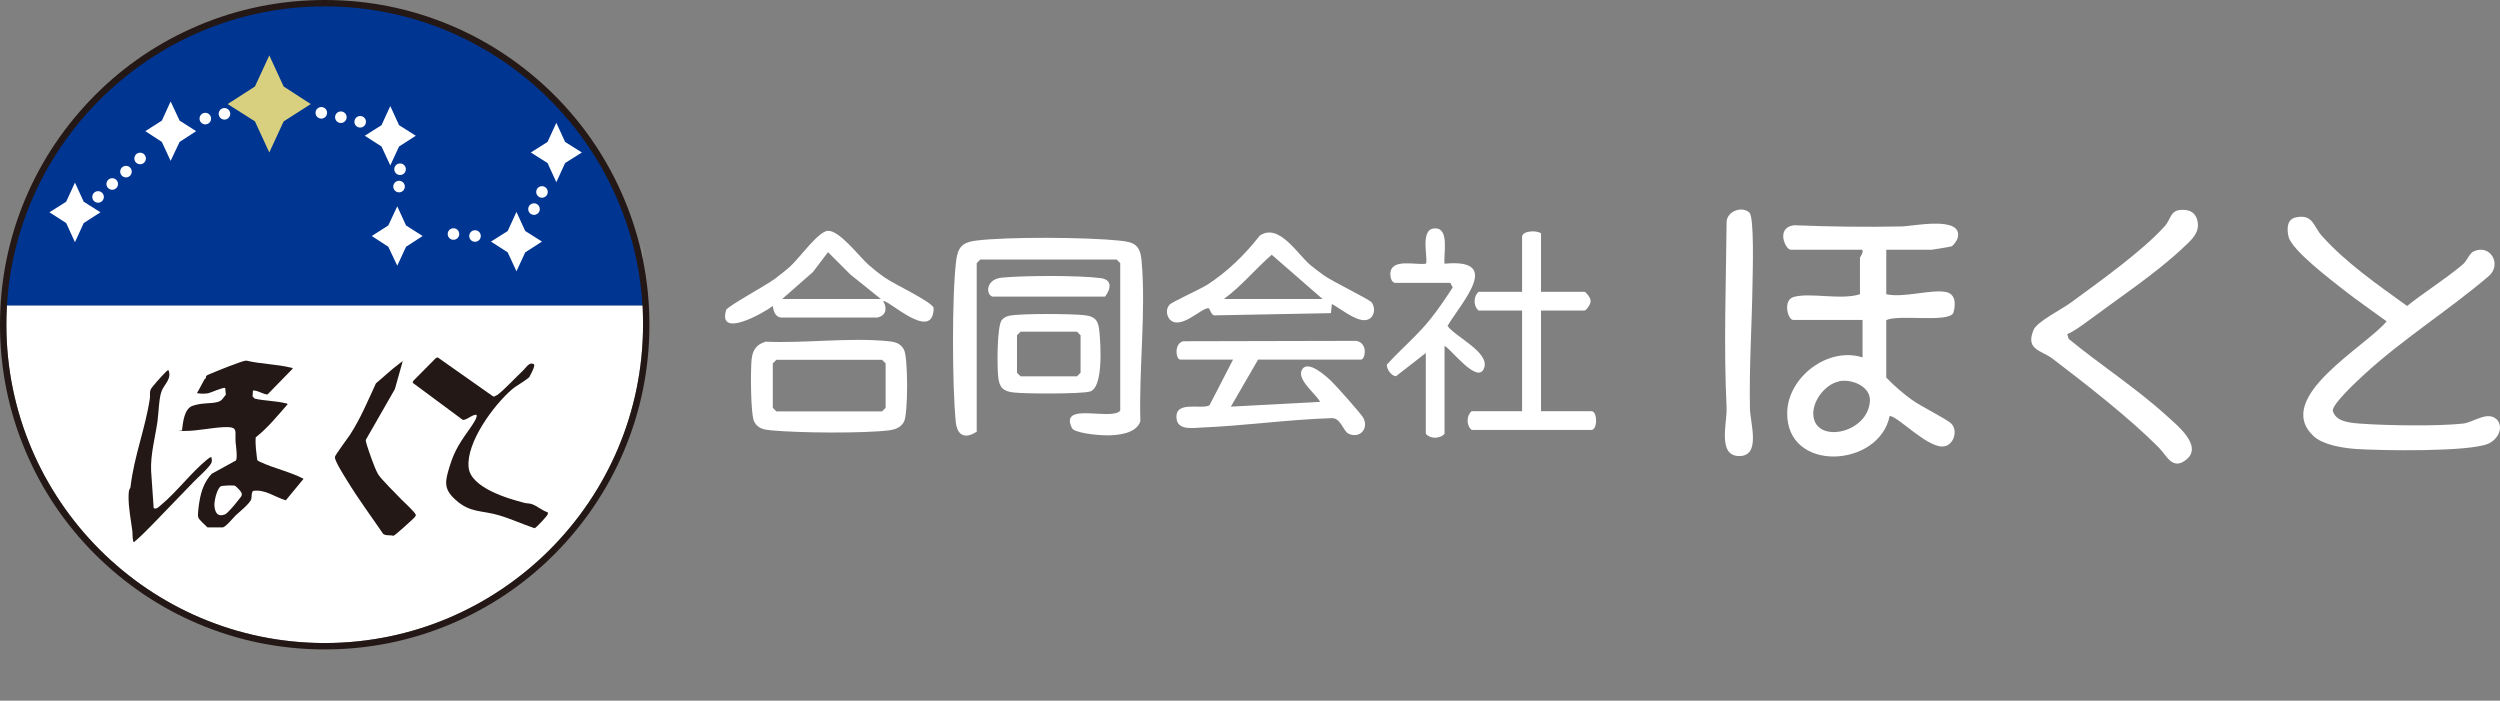
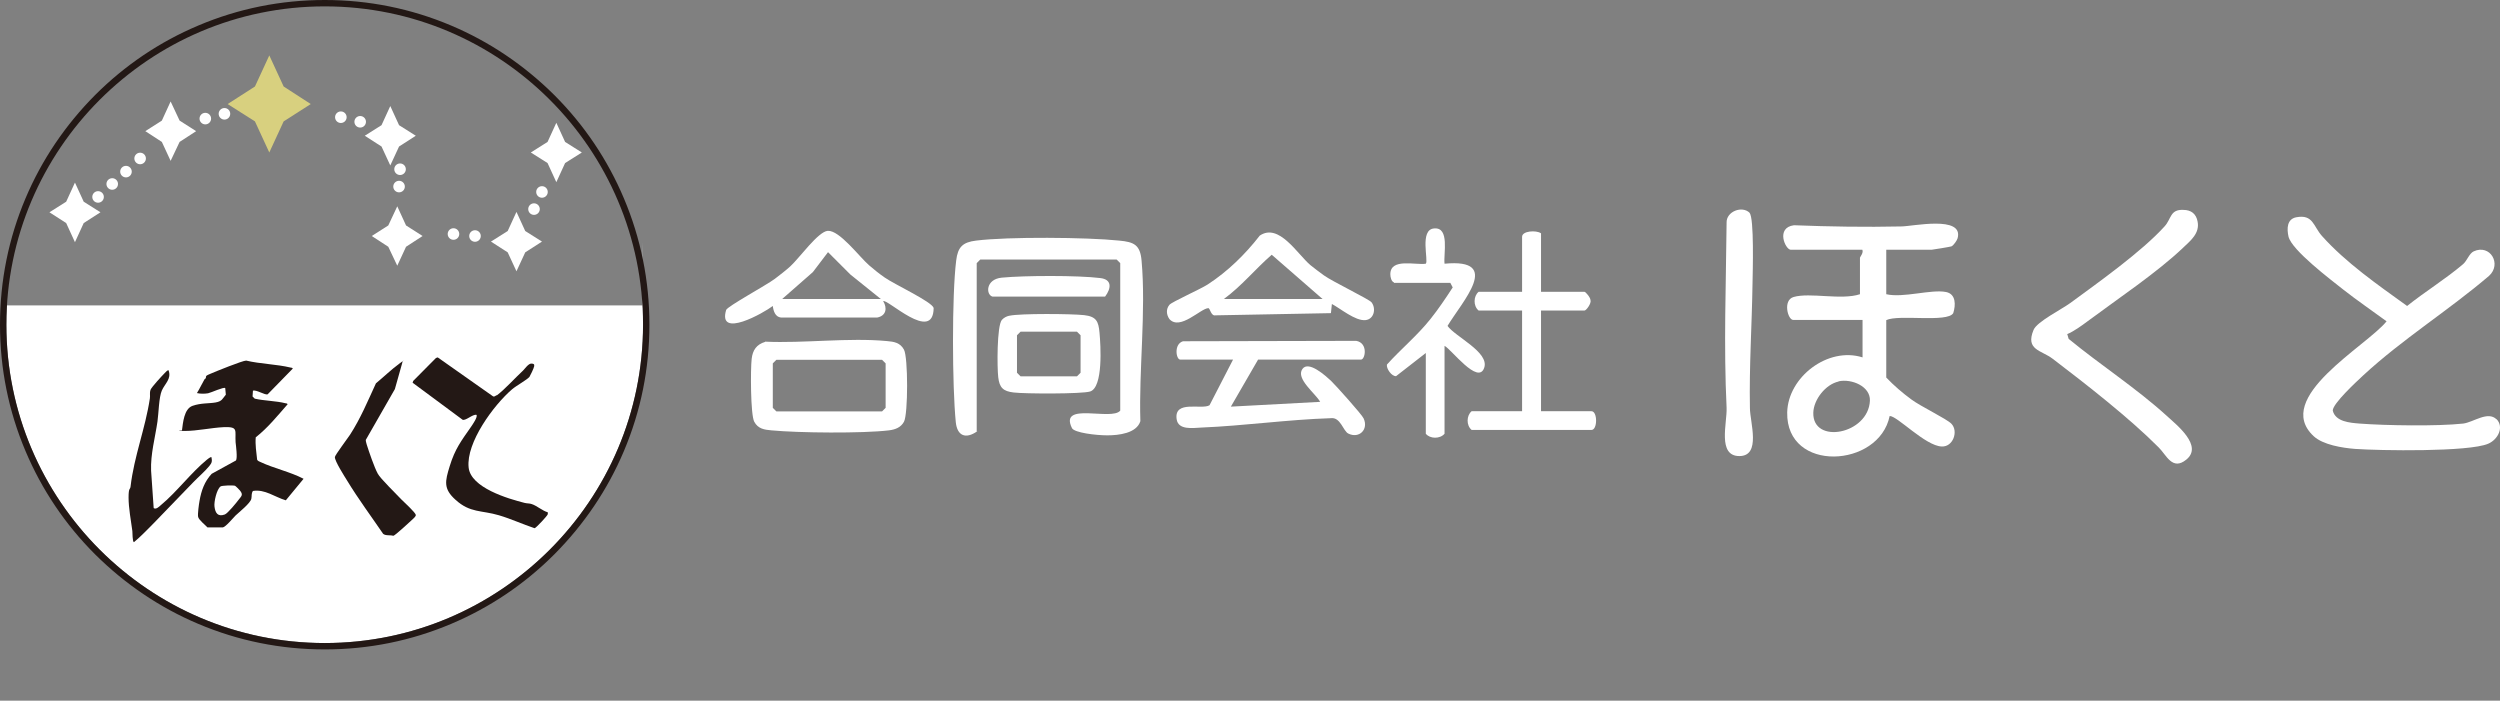
<svg xmlns="http://www.w3.org/2000/svg" version="1.1" viewBox="0 0 1254.2 351.5">
  <rect x="0" y="0" width="1254.2" height="351.5" fill="#808080" stroke="none" />
  <defs>
    <style>
      .cls-1 {
        fill: #231815;
      }

      .cls-2 {
        fill: #fff;
      }

      .cls-3 {
        fill: #003592;
      }

      .cls-4 {
        fill: #d8d07f;
      }
    </style>
  </defs>
  <g>
    <g id="_レイヤー_1" data-name="レイヤー_1">
      <g id="_レイヤー_1-2" data-name="_レイヤー_1">
        <g id="_レイヤー_1-2">
          <path class="cls-2" d="M3.2,162.9c0,88,71.6,159.7,159.7,159.7s159.7-71.6,159.7-159.7-.1-6.5-.3-9.7H3.5c-.2,3.2-.3,6.4-.3,9.7h0Z" />
          <g id="_レイヤー_1-2-2" data-name="_レイヤー_1-2">
            <g>
-               <path class="cls-3" d="M162.9,1.6C77.1,1.6,6.9,68.6,1.9,153.2h322C318.9,68.6,248.7,1.6,162.9,1.6Z" />
              <g>
                <path class="cls-1" d="M126.9,195.9l-.2,3,1.1,1.1c4.8,1.1,10.7,1.1,15.4,2.3.4.1.8,0,1.1.5-5.1,5.8-9.9,11.8-16,16.6-.3,3.7.3,7.5.7,11.2.3.7,1.1.9,1.7,1.2,6.8,3.2,14.9,4.9,21.6,8.4l-8.9,10.8c-5.5-1.6-10.5-5.7-16.5-4.7-.9,1.3-.5,2.6-.8,3.9-.4,2.2-6.1,6.7-7.9,8.4-1.3,1.3-4.9,5.7-6.4,6h-7.7c-1.2-1.3-4.4-3.8-4.7-5.3-.3-1.4.4-6.4.7-8,.9-5.2,2.5-9.7,6.1-13.6l12.2-6.7c.8-1.3,0-7.3-.2-9.1-.4-6,1.6-7.9-6-7.6-6.2.3-13.3,1.9-19.4,1.9s-1-.3-1.5-.3c.5-3.7,1-10.8,5.3-12.3s8.3-1.1,11.6-1.7,3.4-1.9,5.1-3.9l-.3-3.3c-.7-.7-7.1,2.3-8.6,2.6-1.8.3-3.9.3-5.6-.1,1.4-2.2,2.5-4.7,3.8-6.9.2-.3.6-.4.6-.5.2-.3,0-.8.3-1.2s1.7-.9,2.1-1.1c2.5-1.1,16.1-6.6,17.9-6.6,7.1,1.7,15.3,1.8,22.3,3.5.4.1.8,0,1.1.5l-12.6,12.9c-1.3.6-5.6-2.4-7.4-1.8h0ZM110.6,244.1c-1.9,1.4-3.3,7.7-3,10,.4,3.3,1.7,5.3,5.2,4,1.5-.6,5.8-5.9,7-7.5s2.4-2.3.6-4.5c-.3-.4-2.1-2.2-2.5-2.4-.9-.3-6.7-.2-7.4.4h.1Z" />
                <path class="cls-1" d="M249.2,198.4c4.2-3.2,9.1-8.7,13.2-12.5.9-.9,2.7-3.5,4.1-3.5s1.6.4,1.5,1.3-2.1,5-2.4,5.4c-1.3,1.5-6.6,4.4-8.7,6.2-9.2,7.9-23.1,26.7-21.8,39.2,1,10.2,19.8,15.7,28.1,17.8,1.1.3,2.6.2,3.6.6,2.5.8,5.4,3.4,8,4.1.1.3,0,.7,0,1-.2.8-5.9,6.9-6.6,7-6-2-11.8-4.7-17.9-6.5-8.8-2.6-14.4-1.1-21.7-7.7-6.3-5.6-5.3-9.4-3-16.9,2.7-8.8,5.8-12.7,10.8-19.9.6-.9,3.5-5,2.6-5.9-2-.3-5.2,3-6.9,2.5l-25.1-18.6.3-.9,11.4-11.5.9-.3,27.7,19.5c.7.4,1.3-.2,1.8-.6v.2h.1Z" />
                <path class="cls-1" d="M201.9,181.7l-3.8,13.5-14.6,25.5c0,.8.3,1.6.5,2.4,1.1,3.5,3.8,11.4,5.5,14.5,1.3,2.5,9.4,10.3,11.9,13,1.4,1.4,6.9,6.4,7.2,7.7.1.8-1.2,1.8-1.8,2.4-1.2,1.1-8.7,8.1-9.5,8.1-1.5-.5-3.8.1-5.1-1-6-8.8-12.4-17.4-18-26.6-1.3-2.1-6.3-9.9-6.2-11.9,0-.9,6.5-9.5,7.6-11.2,5.3-8.2,8.9-16.9,13-25.8,3.9-3.2,7.9-7.1,11.9-10s.8-.7,1.4-.6h0Z" />
                <path class="cls-1" d="M84.6,185.9c1.5,4.2-1.9,6.6-3.4,10s-1.6,11.4-2.2,15.6c-1.2,8.2-3.5,16.3-3.2,24.6l1.3,18.8c1.2.8,2.6-.6,3.5-1.4,8-6.6,15.2-16.3,23.1-22.8.4-.3,2-1.7,2.4-1.3.4,2.1.2,2.8-1.1,4.4-2.2,2.7-5.6,5.6-8.1,8.2-6.6,6.8-13.2,13.7-19.8,20.5-3.2,3.2-6.4,6.6-9.9,9.5-.8-.2-.7-4.8-.8-5.6-.7-5.2-1.9-11.6-1.9-16.8s.8-3.8,1-5.5c1.8-15.4,7.4-29,9.7-44.3.2-1.4-.2-2.8.3-4.2s6-7.3,7.1-8.4c.3-.3,1.6-1.8,2-1.4h0Z" />
              </g>
              <polygon class="cls-2" points="90.1 60.5 85.6 50.9 81.2 60.5 72.9 65.8 81.2 71.2 85.6 80.7 90.1 71.2 98.4 65.8 90.1 60.5" />
              <polygon class="cls-2" points="42 101.2 37.6 91.6 33.2 101.2 24.8 106.5 33.2 111.9 37.6 121.5 42 111.9 50.4 106.5 42 101.2" />
              <polygon class="cls-4" points="142.3 43.4 135.1 27.8 127.9 43.4 114.2 52.2 127.9 60.9 135.1 76.5 142.3 60.9 155.9 52.2 142.3 43.4" />
              <polygon class="cls-2" points="200.2 62.8 195.8 53.2 191.4 62.8 183 68.1 191.4 73.5 195.8 83 200.2 73.5 208.6 68.1 200.2 62.8" />
              <polygon class="cls-2" points="203.7 113.1 199.3 103.5 194.8 113.1 186.5 118.4 194.8 123.8 199.3 133.3 203.7 123.8 212 118.4 203.7 113.1" />
              <polygon class="cls-2" points="263.5 115.9 259.1 106.3 254.7 115.9 246.3 121.2 254.7 126.6 259.1 136.1 263.5 126.6 271.9 121.2 263.5 115.9" />
              <polygon class="cls-2" points="283.5 71.2 279.1 61.6 274.7 71.2 266.3 76.5 274.7 81.8 279.1 91.4 283.5 81.8 291.9 76.5 283.5 71.2" />
              <circle class="cls-2" cx="227.5" cy="117.4" r="2.9" />
              <circle class="cls-2" cx="238.3" cy="118.4" r="2.9" />
              <circle class="cls-2" cx="271.9" cy="96.3" r="2.9" />
              <circle class="cls-2" cx="267.9" cy="104.9" r="2.9" />
              <circle class="cls-2" cx="200.7" cy="84.9" r="2.9" />
              <circle class="cls-2" cx="200.2" cy="93.6" r="2.9" />
-               <circle class="cls-2" cx="161.2" cy="56.6" r="2.9" />
              <circle class="cls-2" cx="180.7" cy="61.1" r="2.9" />
              <circle class="cls-2" cx="171" cy="58.8" r="2.9" />
              <circle class="cls-2" cx="112.6" cy="57.1" r="2.9" />
              <circle class="cls-2" cx="103" cy="59.5" r="2.9" />
              <circle class="cls-2" cx="70.3" cy="79.5" r="2.9" />
              <circle class="cls-2" cx="63.2" cy="86.1" r="2.9" />
              <circle class="cls-2" cx="56.3" cy="92.3" r="2.9" />
              <circle class="cls-2" cx="49.2" cy="98.8" r="2.9" />
              <path class="cls-1" d="M162.9,325.8c-22,0-43.3-4.3-63.4-12.8-19.4-8.2-36.8-20-51.8-34.9-15-15-26.7-32.4-34.9-51.8C4.3,206.2,0,184.9,0,162.9s4.3-43.3,12.8-63.4c8.2-19.4,20-36.8,34.9-51.8,15-15,32.4-26.7,51.8-34.9C119.6,4.3,140.9,0,162.9,0s43.3,4.3,63.4,12.8c19.4,8.2,36.8,20,51.8,34.9,15,15,26.7,32.4,34.9,51.8,8.5,20.1,12.8,41.4,12.8,63.4s-4.3,43.3-12.8,63.4c-8.2,19.4-20,36.8-34.9,51.8-15,15-32.4,26.7-51.8,34.9-20.1,8.5-41.4,12.8-63.4,12.8h0ZM162.9,3.2C74.9,3.2,3.2,74.9,3.2,162.9s71.6,159.7,159.7,159.7,159.7-71.6,159.7-159.7S251,3.2,162.9,3.2Z" />
            </g>
            <g>
              <path class="cls-2" d="M946.3,125.3v22.3c8.5,2,22.6-2.6,30-1.1,5,1,4.9,6.5,3.6,10.6-2.9,4.9-27.4.5-33.6,3.5v28.8c3.8,4,8.1,7.7,12.6,11,4.5,3.4,17.7,9.7,20.1,12.2,3.6,3.8.8,11.7-4.9,11.4-8.2-.3-22.3-15.4-26.1-15.3-5.3,26.1-52,28.7-51.4-1.8.4-17.8,20.5-33.1,37.8-27.6v-18.8h-34.8c-2.7,0-5.3-9.9.2-11.5,8.2-2.4,24,1.7,33.3-1.4v-18.2c0-.6,1.9-2.5,1.2-4.1h-35.9c-2.7,0-7.7-11.1,1.6-12.3,17.9.7,35.9,1,53.8.6,5.6,0,31.4-5.7,28.3,5.9-.3,1.1-2,3.6-3.1,4.1-.5.2-9.5,1.7-10,1.7h-23,.3ZM922.4,191.4c-6.5,1.4-12.5,9-12.7,15.6-.5,16.2,27.7,10.9,28.4-6,.3-7.2-9.2-11.1-15.7-9.7h0Z" />
              <path class="cls-2" d="M1252.4,210.2c4,4,.8,10.3-4.1,12.4-9.7,4.2-54.4,3.5-66.9,2.6-6.2-.5-16-2-20.7-6.4-20.7-19.3,26.5-45.1,36.6-57.6-7.2-5.3-14.7-10.4-21.7-15.9-6.3-5-25.9-19.8-27.5-26.6-.9-4-.8-8.8,3.9-9.7,8.5-1.6,8.5,4.5,12.9,9.4,12.1,13.5,28,24.5,42.7,35.1,9-7.2,19.3-13.5,28.1-21,1.9-1.6,3.1-5.4,5.3-6.4,8.3-3.8,14.2,6.4,7.7,12.3-20.4,17.4-43.4,31.7-63.1,49.9-3.2,3-15.4,14.2-15.3,17.7,1.4,5.6,8.6,6.1,13.5,6.5,13.1,1,39.1,1.4,51.9,0,5.1-.6,12.4-6.5,16.8-2.1v-.2h-.1Z" />
              <path class="cls-2" d="M490.2,216.4c-5.7,4-10,2.3-10.7-4.6-1.8-17.9-2-63.5.2-81.1.8-6.8,3.3-9.2,10-10,16-2,55.4-1.7,71.8,0,7.4.7,10.5,2.1,11.2,10,2.3,25.4-1.4,54.8-.6,80.6-1.9,6.1-10.9,7.1-16.6,7.1s-16.5-1.3-17.7-3.6c-6.7-13.5,19.9-3.5,24.2-8.8v-74l-1.8-1.8h-68.4l-1.8,1.8v84.6h.2v-.2h0Z" />
              <path class="cls-2" d="M1037.1,167.6l.7,2.4c15.8,13,34.3,25,49.3,38.7,4.9,4.5,18.3,15,9.7,21.9-7,5.7-10-2.4-13.8-6.1-14.7-14.8-36.4-31.7-53.2-44.5-5.8-4.4-13.8-4.4-9.6-14.5,1.7-4.1,13.9-10.2,18.3-13.4,14.2-10.4,36-25.9,47.4-38.5,3.5-3.8,2.7-8.6,9.4-8.3,4,0,6.5,2,7.2,5.9,1.1,5.8-3.4,9.4-7.2,13-13.1,12.5-33,25.8-47.9,36.9-3.1,2.3-6.9,5.1-10.5,6.6h.2Z" />
              <path class="cls-2" d="M631.1,180.5l-13.6,23.5,44.8-2.4c-2.2-4.1-12.4-11.6-8.9-16.5,3.1-4.4,11.8,3.6,14.3,5.9,2.3,2.2,15.6,17,16.4,18.9,2.6,5.6-2.3,10.3-7.7,7.6-2.6-1.3-3.9-8.4-8.8-7.7-21.7.7-43.3,3.8-64.9,4.7-4.3.2-11.6,1.4-12.4-4.2-1.4-9.8,12.6-4.6,16.5-7l11.8-22.9h-26.5c-2.1,0-3.3-7.8,1.4-9.2l86.9-.2c6.1,1.1,4.5,9.4,2.4,9.4h-51.9.2Z" />
              <path class="cls-2" d="M383.8,171.4c19.6.9,41.8-2.1,61.1-.3,3.6.3,6.7.8,8.6,4.3,2.1,3.8,2.1,32.4,0,36.2-1.6,2.9-4.4,3.9-7.5,4.3-13.4,1.6-45.3,1.3-59,0-3.6-.3-6.7-.8-8.6-4.3s-1.9-26.5-1.3-31.6c.5-4.3,2.4-7.2,6.8-8.5h-.1ZM389.5,180.5l-1.8,1.8v22.3l1.8,1.8h53l1.8-1.8v-22.3l-1.8-1.8h-53Z" />
              <path class="cls-2" d="M773.1,117v29.4h21.8c.6,0,3.1,3,3,4.2.6,1.5-2.1,5.2-3,5.2h-21.8v50.5h25.3c3.1,0,3.1,9.4,0,9.4h-60.1c-2.8-2.3-2.6-7.3,0-9.4h25.3v-50.5h-21.8c-2.8-2.3-2.6-7.3,0-9.4h21.8v-27.6c0-3,7.1-3.4,9.4-1.8h0Z" />
              <path class="cls-2" d="M443.1,151.1c2.1,3.5,1.5,7.3-3,8.2h-48.3c-2.9-.3-3.8-3.3-4.1-5.8-4.4,3.4-27.8,16.7-23.4,2,.6-1.8,20.3-12.5,24.4-15.6,2.4-1.8,5.6-4.3,7.8-6.3,4.5-4.1,14-17.5,18.8-17.8,5.9-.3,15.7,12.9,20.6,17.2,2.3,2,5.4,4.5,7.9,6.2,4.6,3.3,23.8,12.2,24.6,15.3-.2,17.9-23.6-5.1-25.4-3.4h.1ZM392.4,150h49.5l-15.3-12.3-11.2-11.2-7.6,10-15.4,13.5Z" />
              <path class="cls-2" d="M668.2,152.3l-.5,4.8-57.9,1.1c-2.3.5-2.7-3.6-3.6-3.6-3.7,0-14.2,11.4-19.5,5.5-1.6-2.2-1.8-5.1,0-7.2,1.3-1.5,15.5-7.8,19.2-10.2,10-6.5,18.8-15.1,26.1-24.5,9.6-6.5,18.8,9.2,25.4,14.8,2.1,1.7,4.5,3.5,6.7,5.1,4.4,3.2,22.8,12,24,13.6,2.4,3.2,1.2,8.5-3.1,8.9-5.1.5-12.6-5.9-17-8.2h.2,0ZM663.5,150l-25.5-22.2c-8.1,7-15.1,15.7-24,22.2h49.5Z" />
              <path class="cls-2" d="M699.4,141.7c-1.4-.4-1.9-2.7-1.9-4.1,0-8.3,12.6-4.5,17.8-5.3,1.5-1.5-3.3-17.2,4.2-17.7,7.9-.7,4.6,12.8,5.2,17.7,29.3-2.8,8.8,19,1.5,31.2,3.8,5.4,21.1,13.2,18.4,21-3,8.9-16.6-9.4-19.9-11v44.1c-2.3,2.7-7.3,2.6-9.4,0v-40.5l-14.9,11.6c-2.2.2-5-3.8-4.6-5.8,7.2-8,15-14.3,21.8-22.8,4-5,7.7-10.5,11.2-15.9l-1.2-2.3h-28.3v-.2h.1Z" />
              <path class="cls-2" d="M877.7,106.8c2.4,2.4,1.6,30,1.5,35.6-.3,20.7-1.7,41.4-1.3,62.3,0,7,5.8,24.1-5.3,24.1s-6.1-16.5-6.4-24.2c-1.5-31.1-.3-61.7,0-92.9-.2-5.6,7.8-8.7,11.6-4.9h0Z" />
              <path class="cls-2" d="M506.4,158.4c5.3-1.2,31.3-1,37.5-.3,6.1.7,7.2,3.1,7.7,8.8.6,6.4,1.9,27.4-4.7,29.5-4.1,1.3-32.9,1.2-38.4.5-5.2-.6-7.1-2.4-7.7-7.6-.6-4.9-.7-25.8,1.8-28.8,1-1.1,2.3-1.8,3.7-2.1h0ZM512,166.4l-1.8,1.8v18.8l1.8,1.8h28.3l1.8-1.8v-18.8l-1.8-1.8h-28.3Z" />
              <path class="cls-2" d="M497.9,148.8c-3.4-1-3.4-8.7,4.6-9.5,11.3-1.1,38.3-1.2,49.5.2,6,.7,5.5,5.2,2.4,9.3h-56.6,0Z" />
            </g>
          </g>
        </g>
      </g>
    </g>
  </g>
</svg>